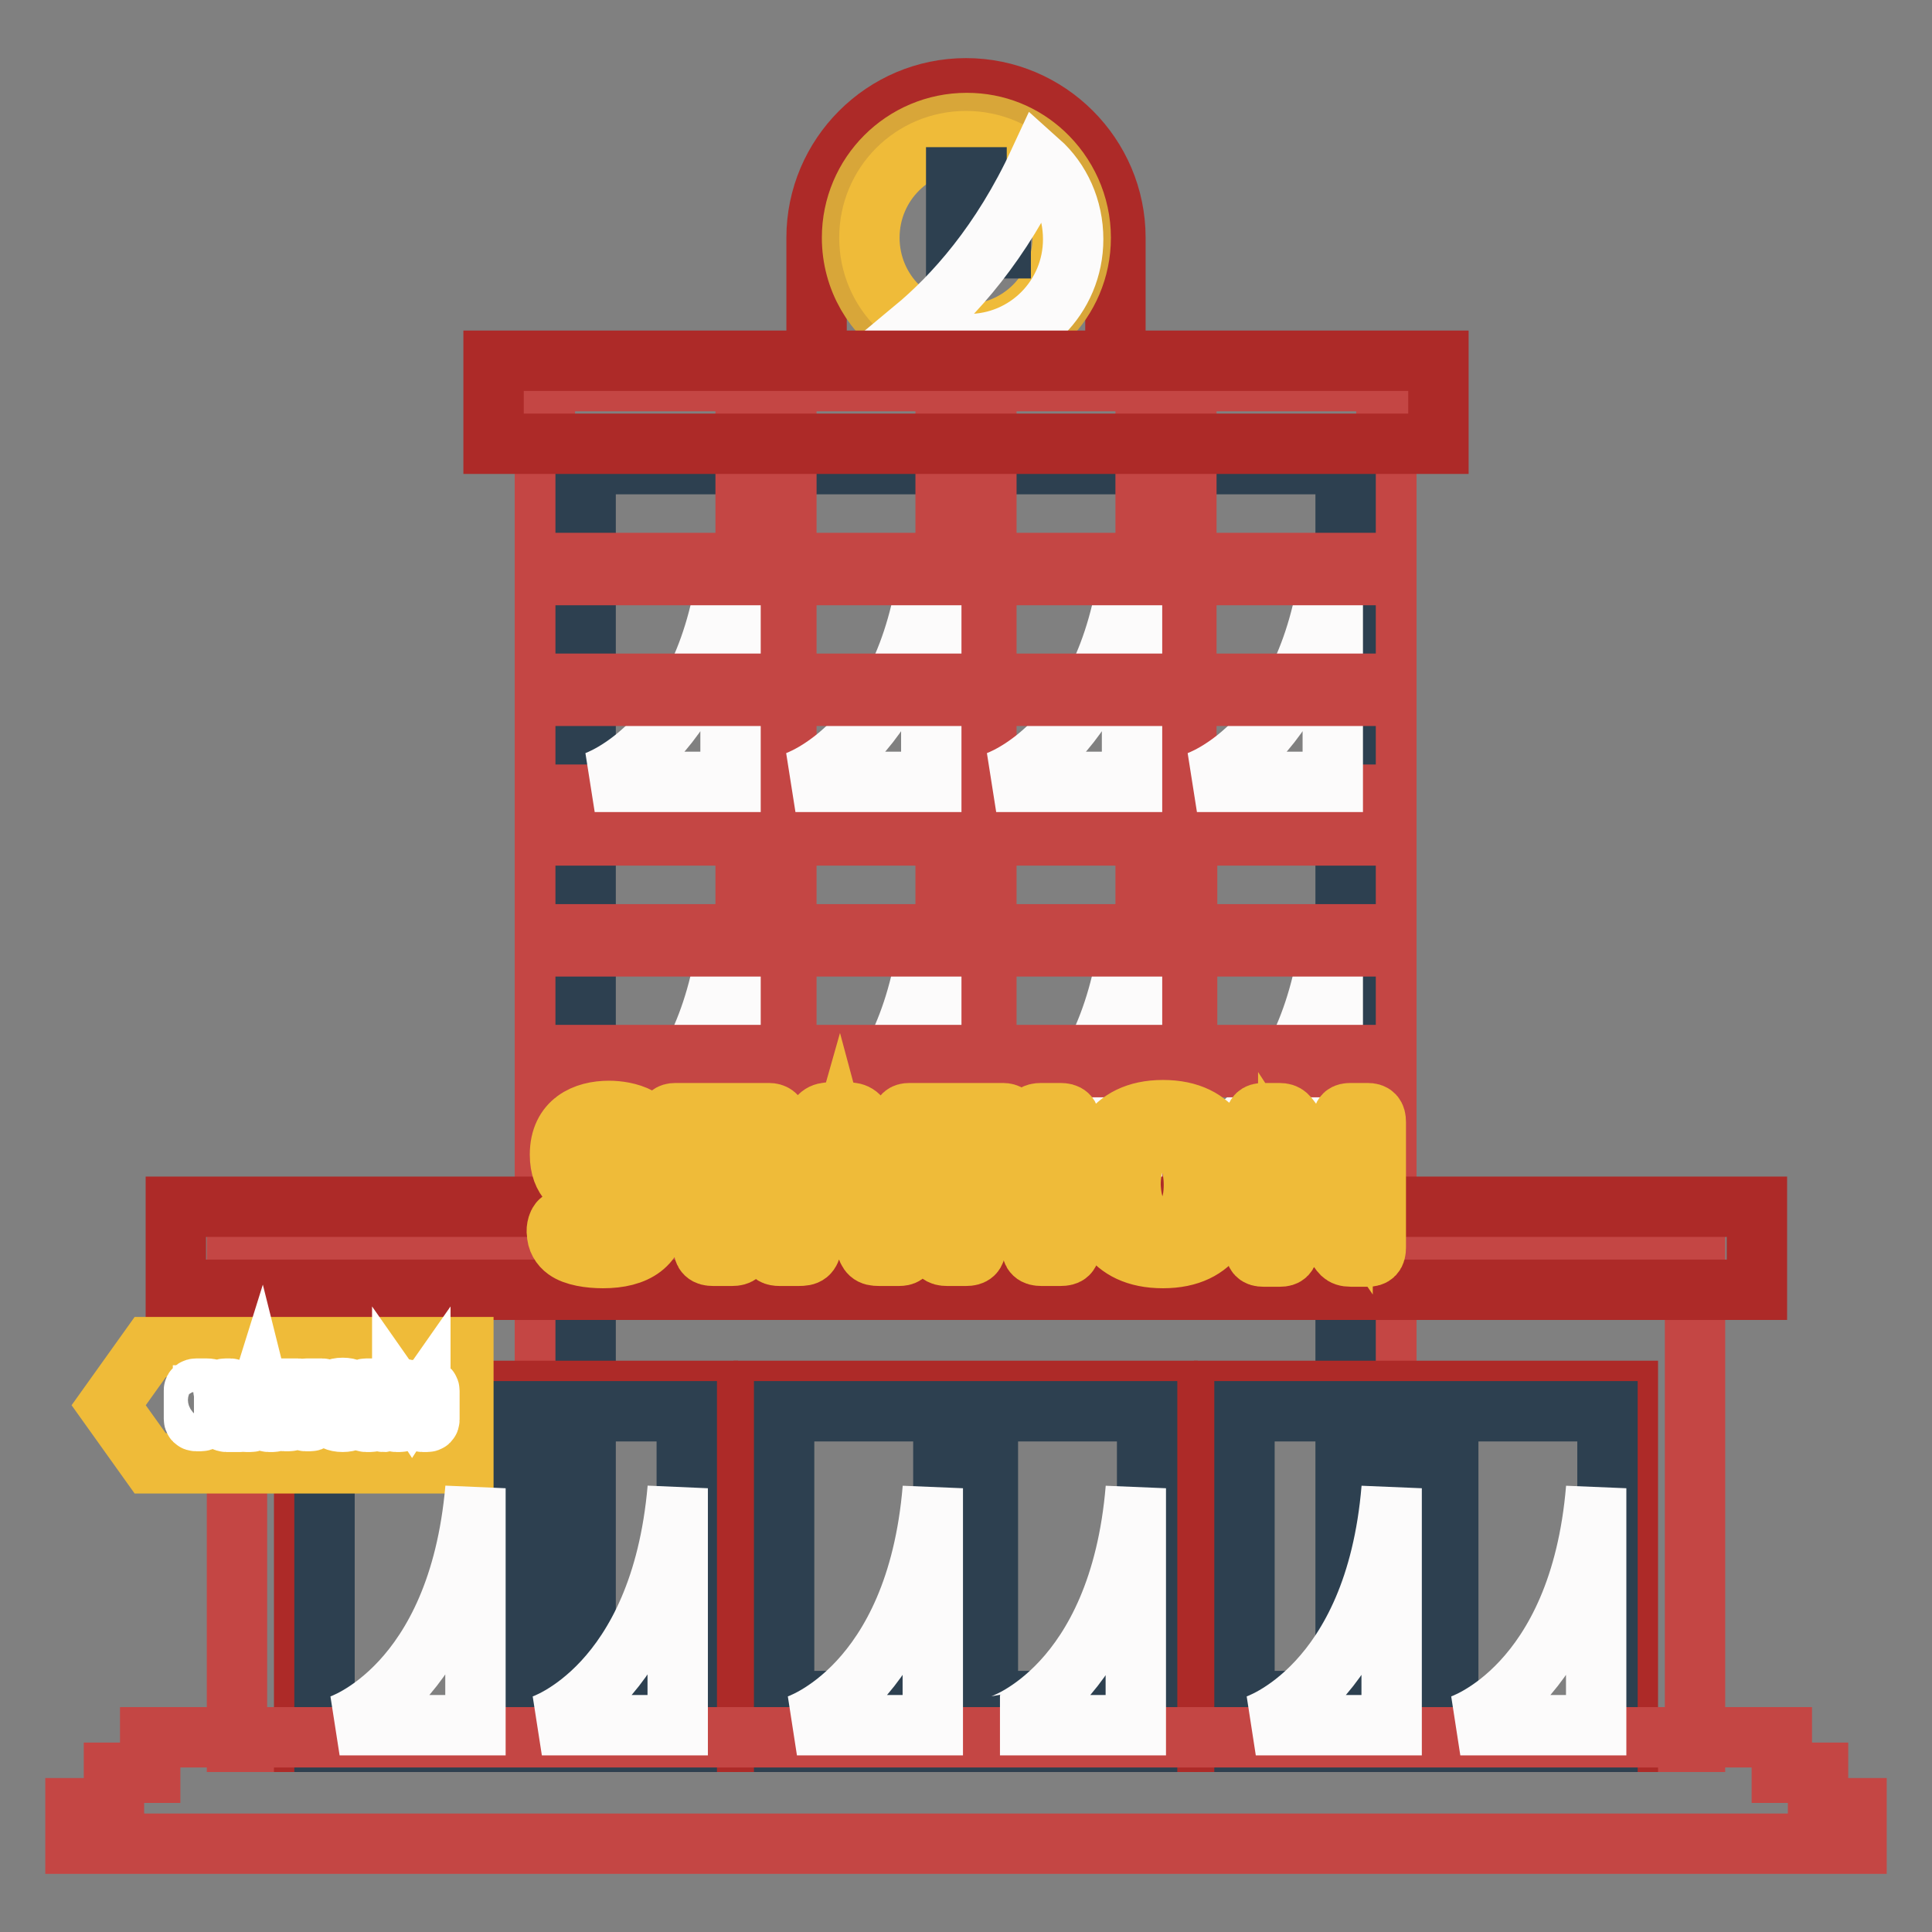
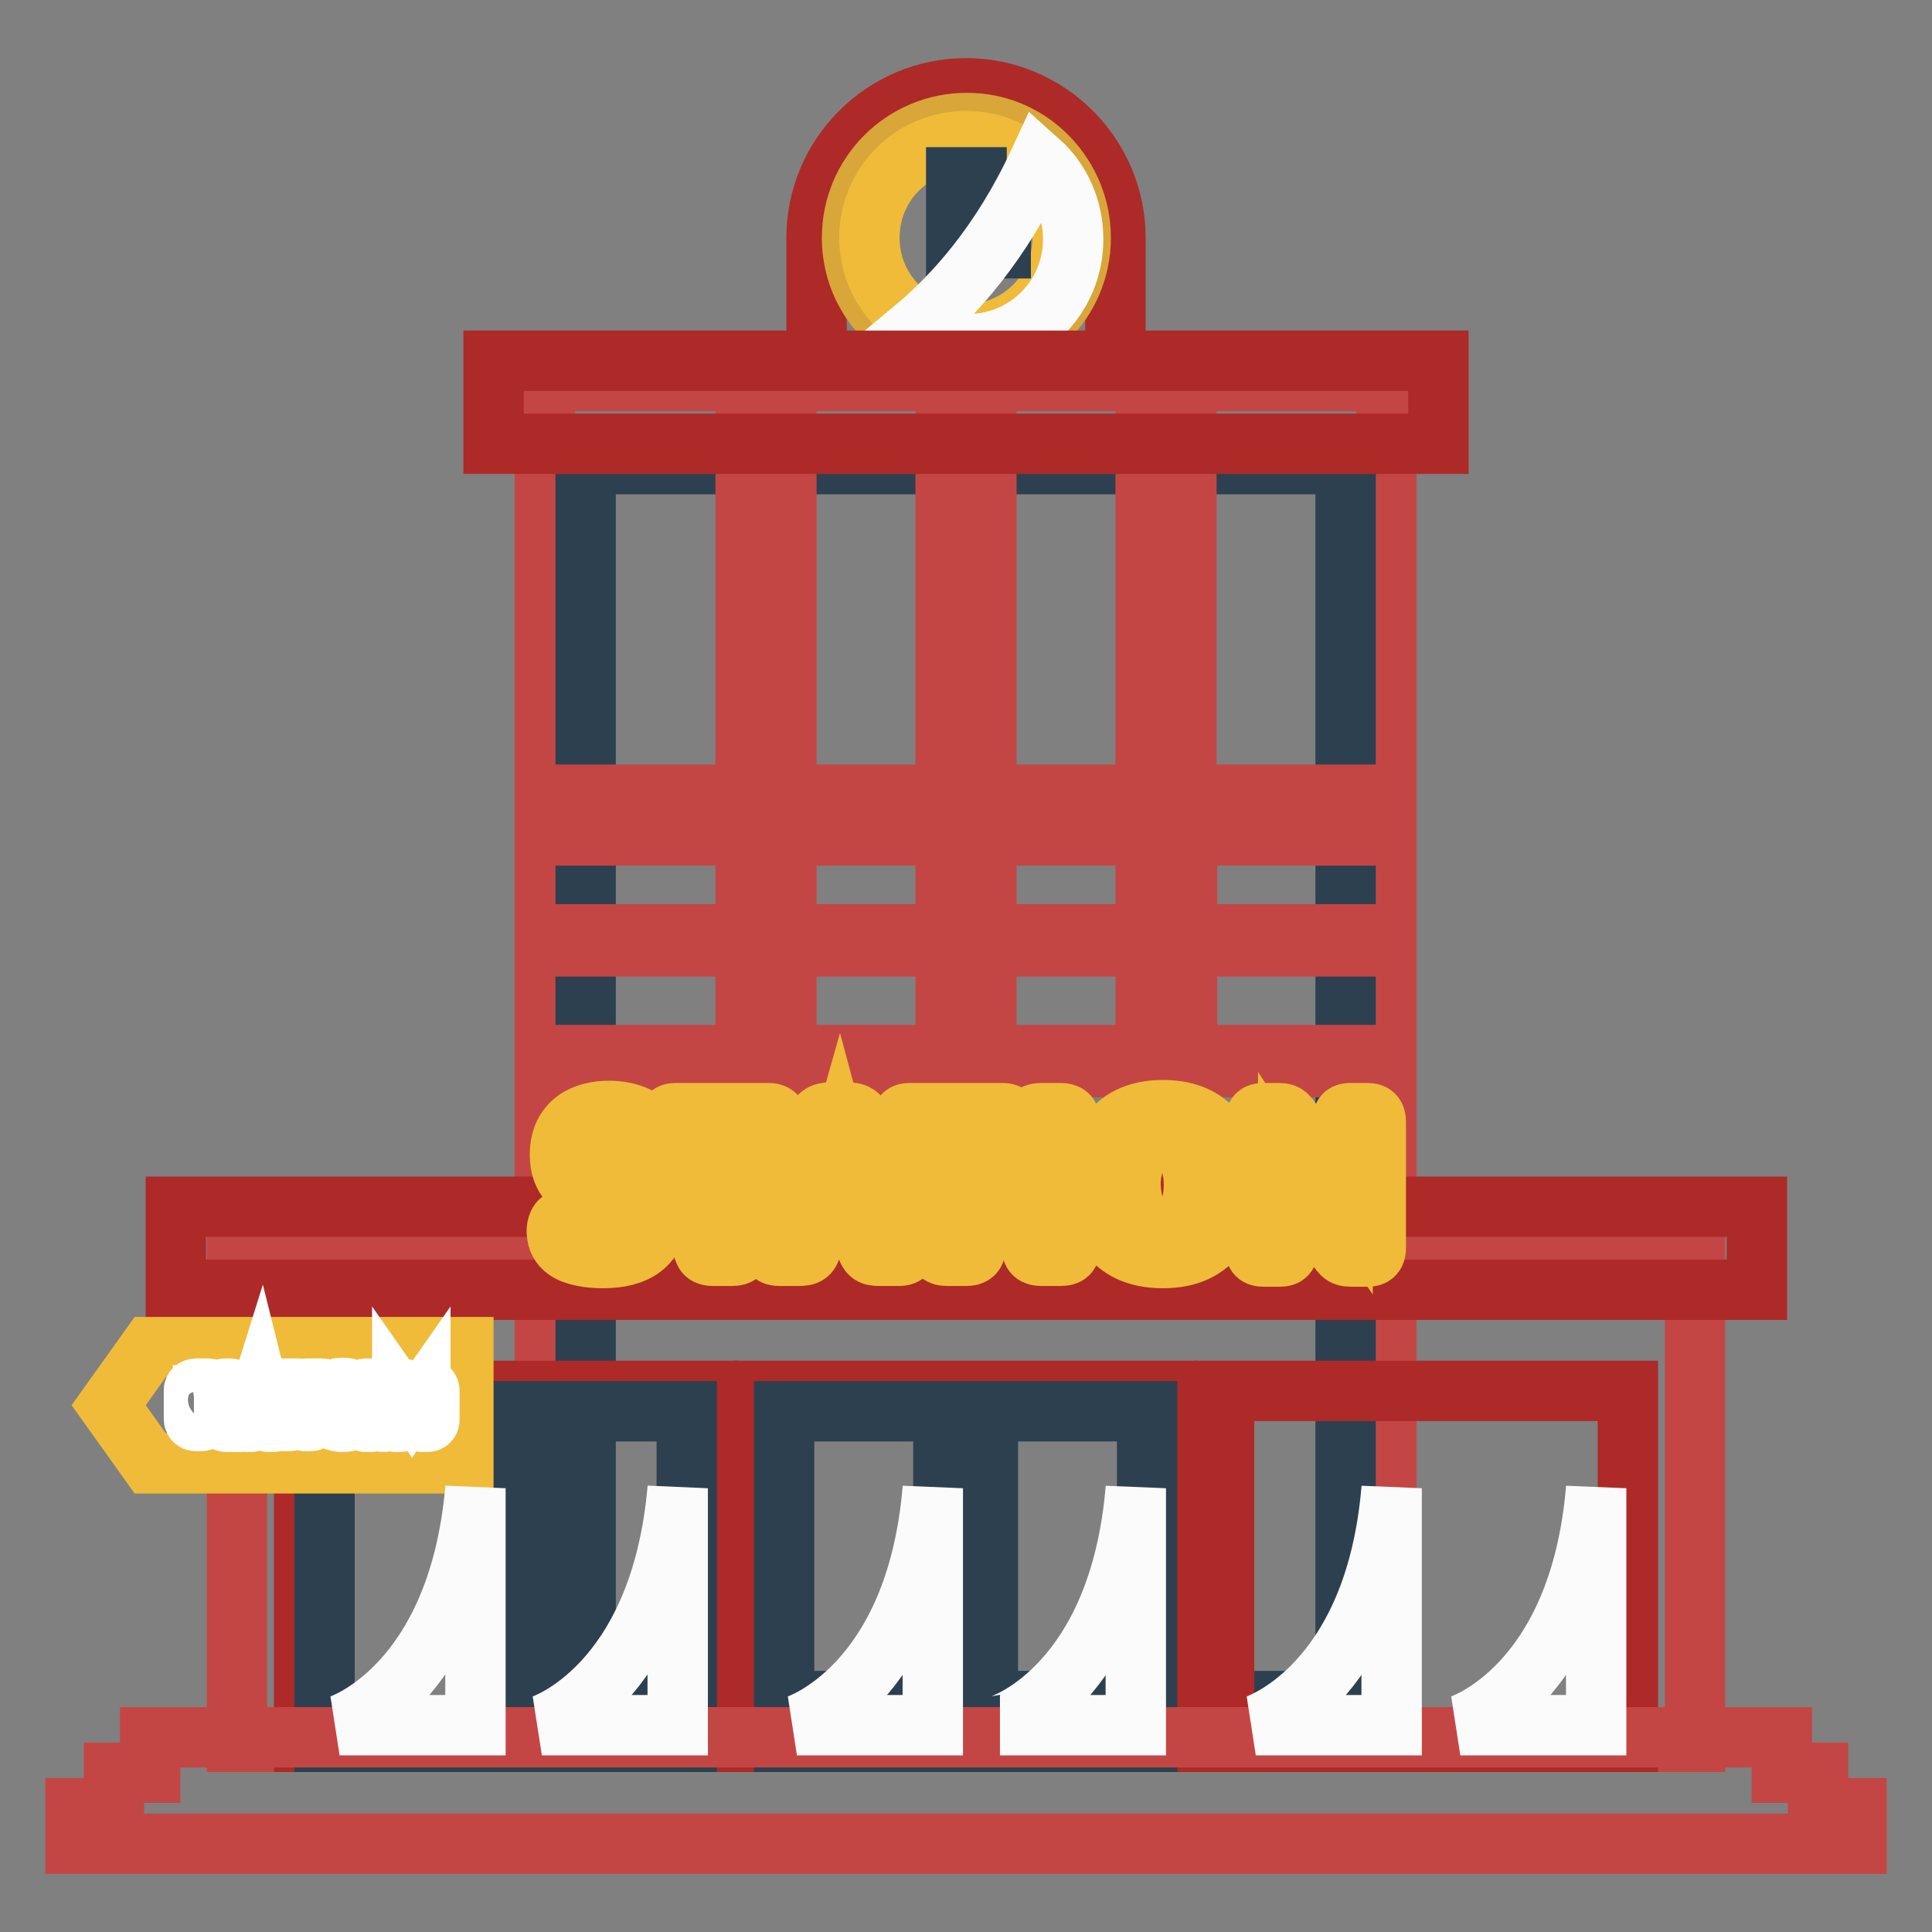
<svg xmlns="http://www.w3.org/2000/svg" version="1.1" x="0px" y="0px" viewBox="0 0 256 256" enable-background="new 0 0 256 256" xml:space="preserve">
  <rect x="0" y="0" width="256" height="256" fill="#808080" stroke="none" />
  <g>
    <path stroke-width="8" fill-opacity="0" stroke="#ad2a28" d="M128,11.7c-10.9,0-19.8,8.9-19.8,19.8V50h39.6V31.5C147.8,20.6,138.9,11.7,128,11.7z" />
    <path stroke-width="8" fill-opacity="0" stroke="#d8a639" d="M143.2,31.5c0,8.4-6.8,15.2-15.2,15.2c-2.9,0-5.6-0.8-7.8-2.2c-4.4-2.7-7.3-7.5-7.3-13 c0-8.4,6.8-15.2,15.2-15.2c4,0,7.5,1.5,10.2,4C141.3,23.1,143.2,27.1,143.2,31.5z" />
    <path stroke-width="8" fill-opacity="0" stroke="#efbb39" d="M115.2,31.5c0,7.1,5.7,12.8,12.8,12.8c7.1,0,12.8-5.7,12.8-12.8c0,0,0,0,0,0c0-7.1-5.7-12.8-12.8-12.8 C120.9,18.7,115.2,24.4,115.2,31.5C115.2,31.5,115.2,31.5,115.2,31.5z" />
    <path stroke-width="8" fill-opacity="0" stroke="#2d4050" d="M132.6,32.9h-5.9v-9.4h2.7v6.7h3.2V32.9z" />
    <path stroke-width="8" fill-opacity="0" stroke="#fcfbfb" d="M142.2,31.7c0,7.7-6.2,13.9-13.9,13.9c-2.5,0-5-0.7-7.2-2c5.3-4.4,11.6-11.4,16.6-22.2 C140.5,23.9,142.2,27.6,142.2,31.7z" />
    <path stroke-width="8" fill-opacity="0" stroke="#c44644" d="M72.2,50.5h111.5v180.3H72.2V50.5z" />
    <path stroke-width="8" fill-opacity="0" stroke="#2d4050" d="M77.6,61.5h100.7v163.9H77.6V61.5z" />
    <path stroke-width="8" fill-opacity="0" stroke="#c44644" d="M180.4,110.7v-5.4h-23.2V58h-5.4v47.3h-21.1V58h-5.4v47.3h-21.1V58h-5.4v47.3H75.6v5.4h23.2v43.8H75.6v5.4 h104.9v-5.4h-23.2v-43.8H180.4L180.4,110.7z M104.2,110.7h21.1v43.8h-21.1V110.7z M151.8,154.5h-21.1v-43.8h21.1V154.5z" />
-     <path stroke-width="8" fill-opacity="0" stroke="#fcfbfb" d="M176.6,121.3v31.4h-18C158.6,152.7,174.4,147.6,176.6,121.3L176.6,121.3z M150,121.3v31.4h-18 C132,152.7,147.8,147.6,150,121.3L150,121.3z M123.4,121.3v31.4h-18C105.4,152.7,121.2,147.6,123.4,121.3L123.4,121.3z M96.8,121.3 v31.4h-18C78.8,152.7,94.6,147.6,96.8,121.3L96.8,121.3z M176.6,72.2v31.4h-18C158.6,103.6,174.4,98.5,176.6,72.2z M150,72.2v31.4 h-18C132,103.6,147.8,98.5,150,72.2z M123.4,72.2v31.4h-18C105.4,103.6,121.2,98.5,123.4,72.2z M96.8,72.2v31.4h-18 C78.8,103.6,94.6,98.5,96.8,72.2z" />
    <path stroke-width="8" fill-opacity="0" stroke="#c44644" d="M31.4,163.5h193.2v67.3H31.4V163.5z" />
    <path stroke-width="8" fill-opacity="0" stroke="#ad2a28" d="M65.4,47.8h125.2v11H65.4V47.8z M23.3,159.9h209.5v11H23.3V159.9z" />
-     <path stroke-width="8" fill-opacity="0" stroke="#c44644" d="M75.1,74.6h104.1v1.6H75.1V74.6z M75.1,90.6h104.1v1.6H75.1V90.6z" />
    <path stroke-width="8" fill-opacity="0" stroke="#c44644" d="M75.1,123.8h104.1v1.6H75.1V123.8z M75.1,139.8h104.1v1.6H75.1V139.8z" />
    <path stroke-width="8" fill-opacity="0" stroke="#ad2a28" d="M101.2,184.3h53.5v46.5h-53.5V184.3z" />
    <path stroke-width="8" fill-opacity="0" stroke="#2d4050" d="M103.9,187h21.1v43.8h-21.1V187z M130.9,187h21.1v43.8h-21.1V187z" />
    <path stroke-width="8" fill-opacity="0" stroke="#ad2a28" d="M40.3,184.3h53.5v46.5H40.3V184.3z" />
    <path stroke-width="8" fill-opacity="0" stroke="#2d4050" d="M43,187h21.1v43.8H43V187z M69.9,187h21.1v43.8H69.9V187z" />
    <path stroke-width="8" fill-opacity="0" stroke="#ad2a28" d="M162.2,184.3h53.5v46.5h-53.5V184.3z" />
-     <path stroke-width="8" fill-opacity="0" stroke="#2d4050" d="M164.9,187h21.1v43.8h-21.1V187z M191.9,187H213v43.8h-21.1V187z" />
    <path stroke-width="8" fill-opacity="0" stroke="#c44644" d="M240.9,239.6v-4.7h-4.8v-4.7H19.9v4.7h-4.8v4.7H10v4.7h236v-4.7H240.9z" />
    <path stroke-width="8" fill-opacity="0" stroke="#efbb39" d="M61.3,193.9H19.9l-5.5-7.7l5.5-7.7h41.5V193.9z" />
    <path stroke-width="8" fill-opacity="0" stroke="#ffffff" d="M26,184h1.4c1,0,1.5,0.7,1.5,1.5c0,1-0.6,1.5-1.5,1.5h-0.5v1c0,0.2-0.1,0.3-0.3,0.3H26 c-0.2,0-0.3-0.1-0.3-0.3v-3.8C25.7,184.1,25.8,184,26,184z M26.9,184.9v1.2h0.3c0.4,0,0.6-0.2,0.6-0.6s-0.2-0.6-0.6-0.6H26.9z  M29.9,184h0.6c0.2,0,0.3,0.1,0.3,0.3v3.1h1.1c0.1,0,0.2,0.1,0.2,0.2v0.6c0,0.1-0.1,0.2-0.2,0.2h-1.9c-0.2,0-0.3-0.1-0.3-0.3v-3.8 C29.5,184.1,29.6,184,29.9,184z M35.6,188.4c-0.3,0-0.3-0.1-0.4-0.4l-0.1-0.5h-1.4l-0.1,0.5c-0.1,0.3-0.1,0.4-0.4,0.4h-0.6 c-0.2,0-0.2,0-0.2-0.2c0,0,0-0.1,0-0.2l1.3-3.6c0.1-0.3,0.2-0.4,0.5-0.4h0.5c0.3,0,0.4,0.1,0.5,0.4l1.2,3.6c0,0.1,0,0.1,0,0.2 c0,0.1-0.1,0.2-0.2,0.2H35.6z M33.9,186.6h0.9l-0.4-1.6L33.9,186.6z M38.6,184.9v3.1c0,0.2-0.1,0.3-0.3,0.3h-0.6 c-0.2,0-0.3-0.1-0.3-0.3v-3.1h-0.8c-0.1,0-0.2-0.1-0.2-0.2v-0.5c0-0.1,0.1-0.2,0.2-0.2h2.9c0.1,0,0.2,0.1,0.2,0.2v0.5 c0,0.1-0.1,0.2-0.2,0.2H38.6z M40.6,184h2.1c0.1,0,0.2,0.1,0.2,0.2v0.5c0,0.1-0.1,0.2-0.2,0.2h-1.3v0.9h0.9c0.1,0,0.2,0.1,0.2,0.2 v0.5c0,0.1-0.1,0.2-0.2,0.2h-0.9v1.3c0,0.2-0.1,0.3-0.3,0.3h-0.6c-0.2,0-0.3-0.1-0.3-0.3v-3.8C40.3,184.1,40.3,184,40.6,184z  M45.4,188.4c-1.7,0-2.1-1.2-2.1-2.2c0-1,0.4-2.3,2.1-2.3c1.7,0,2.1,1.2,2.1,2.3C47.5,187.2,47.1,188.4,45.4,188.4z M45.4,187.5 c0.8,0,1-0.7,1-1.3c0-0.6-0.2-1.3-1-1.3c-0.8,0-1,0.7-1,1.3C44.5,186.8,44.6,187.5,45.4,187.5z M50.8,188.4c-0.3,0-0.3-0.1-0.5-0.4 l-0.6-1.2h-0.3v1.3c0,0.2-0.1,0.3-0.3,0.3h-0.6c-0.2,0-0.3-0.1-0.3-0.3v-3.8c0-0.2,0.1-0.3,0.3-0.3h1.4c1,0,1.5,0.6,1.5,1.4 c0,0.6-0.3,1-0.8,1.2l0.8,1.4c0.1,0.1,0.1,0.2,0.1,0.2c0,0.1-0.1,0.1-0.2,0.1L50.8,188.4L50.8,188.4L50.8,188.4z M49.4,184.9v1.1 h0.3c0.4,0,0.6-0.2,0.6-0.5c0-0.3-0.2-0.5-0.6-0.5H49.4z M52.6,184h0.6c0.3,0,0.3,0.1,0.5,0.4l0.9,1.4l0.9-1.4 c0.2-0.3,0.2-0.4,0.5-0.4h0.6c0.2,0,0.3,0.1,0.3,0.3v3.8c0,0.2-0.1,0.3-0.3,0.3H56c-0.2,0-0.3-0.1-0.3-0.3v-2.3l-0.7,1 c-0.1,0.1-0.1,0.1-0.2,0.1h-0.5c-0.1,0-0.2,0-0.3-0.1l-0.7-1v2.3c0,0.2-0.1,0.3-0.3,0.3h-0.5c-0.2,0-0.3-0.1-0.3-0.3v-3.8 C52.3,184.1,52.4,184,52.6,184L52.6,184z" />
    <path stroke-width="8" fill-opacity="0" stroke="#fcfbfb" d="M63,197.2v31.4H45C45,228.6,60.7,223.6,63,197.2z M89.8,197.2v31.4h-18C71.8,228.6,87.5,223.6,89.8,197.2z  M123.6,197.2v31.4h-18C105.6,228.6,121.4,223.6,123.6,197.2z M150.5,197.2v31.4h-18C132.6,228.6,148.3,223.6,150.5,197.2z  M184.4,197.2v31.4h-18C166.4,228.6,182.2,223.6,184.4,197.2z M211.5,197.2v31.4h-18C193.5,228.6,209.3,223.6,211.5,197.2z" />
    <path stroke-width="8" fill-opacity="0" stroke="#efbb39" d="M74.5,161.7c0.7,0,1.9,1.2,4.5,1.2c2.5,0,3.2-1.1,3.2-2c0-3.2-8-1.1-8-7.9c0-4.4,3.3-5.8,6.5-5.8 c1.1,0,2.7,0.2,4,0.9c1,0.6,1.7,1.4,1.7,2.5c0,0.9-0.4,1.5-0.9,1.5c-0.7,0-1.9-1.1-4-1.1c-1.4,0-2.4,0.4-2.4,1.7c0,3.4,8,0.9,8,8 c0,4.3-2.9,6-7.2,6c-1.8,0-3.8-0.3-4.9-1.1c-0.7-0.5-1.2-1.3-1.2-2.3C73.7,163,73.9,161.7,74.5,161.7z M98.3,151.5v13.6 c0,1-0.4,1.3-1.3,1.3h-2.5c-0.9,0-1.3-0.3-1.3-1.3v-13.6h-3.7c-0.6,0-1-0.3-1-0.9v-2.2c0-0.6,0.3-0.9,1-0.9h12.4 c0.6,0,1.1,0.3,1.1,0.9v2.2c0,0.6-0.3,0.9-1.1,0.9H98.3z M116.5,166.4c-1.2,0-1.4-0.3-1.8-1.5l-0.6-2.2h-5.9l-0.6,2.2 c-0.3,1.3-0.6,1.5-1.8,1.5h-2.5c-0.7,0-1.1-0.2-1.1-0.7c0-0.2,0.1-0.4,0.2-0.8l5.5-15.7c0.5-1.4,0.9-1.8,2.3-1.8h2 c1.3,0,1.8,0.4,2.3,1.8l5.4,15.7c0.1,0.3,0.2,0.6,0.2,0.8c0,0.5-0.3,0.7-1,0.7H116.5z M109.3,158.6h3.7l-1.8-6.7L109.3,158.6z  M129.3,151.5v13.6c0,1-0.4,1.3-1.3,1.3h-2.5c-0.9,0-1.3-0.3-1.3-1.3v-13.6h-3.7c-0.6,0-1-0.3-1-0.9v-2.2c0-0.6,0.3-0.9,1-0.9h12.4 c0.6,0,1.1,0.3,1.1,0.9v2.2c0,0.6-0.3,0.9-1.1,0.9H129.3L129.3,151.5z M138,147.5h2.5c0.9,0,1.3,0.3,1.3,1.3v16.3 c0,1-0.3,1.3-1.3,1.3H138c-0.9,0-1.3-0.3-1.3-1.3v-16.3C136.7,147.8,137,147.5,138,147.5z M154.1,166.7c-7.2,0-9-5.1-9-9.7 c0-4.5,1.8-9.9,9-9.9c7.2,0,9,5.3,9,9.9C163,161.5,161.3,166.7,154.1,166.7z M154,162.6c3.4,0,4.2-2.9,4.2-5.6 c0-2.6-0.8-5.7-4.2-5.7c-3.4,0-4.2,3.1-4.2,5.7C149.9,159.7,150.7,162.6,154,162.6z M179,147.5h2.2c0.8,0,1.1,0.3,1.1,1.2v16.6 c0,0.9-0.3,1.2-1.1,1.2H179c-1.2,0-1.3-0.5-2-1.5l-4.8-7.2l-1.5-2.3v9.8c0,0.9-0.3,1.2-1.1,1.2h-2.2c-0.8,0-1.1-0.3-1.1-1.2v-16.6 c0-0.9,0.3-1.2,1.1-1.2h2.1c1,0,1.1,0.4,1.8,1.3l5.3,7.9l1.3,1.9v-10C177.9,147.7,178.2,147.5,179,147.5z" />
  </g>
</svg>